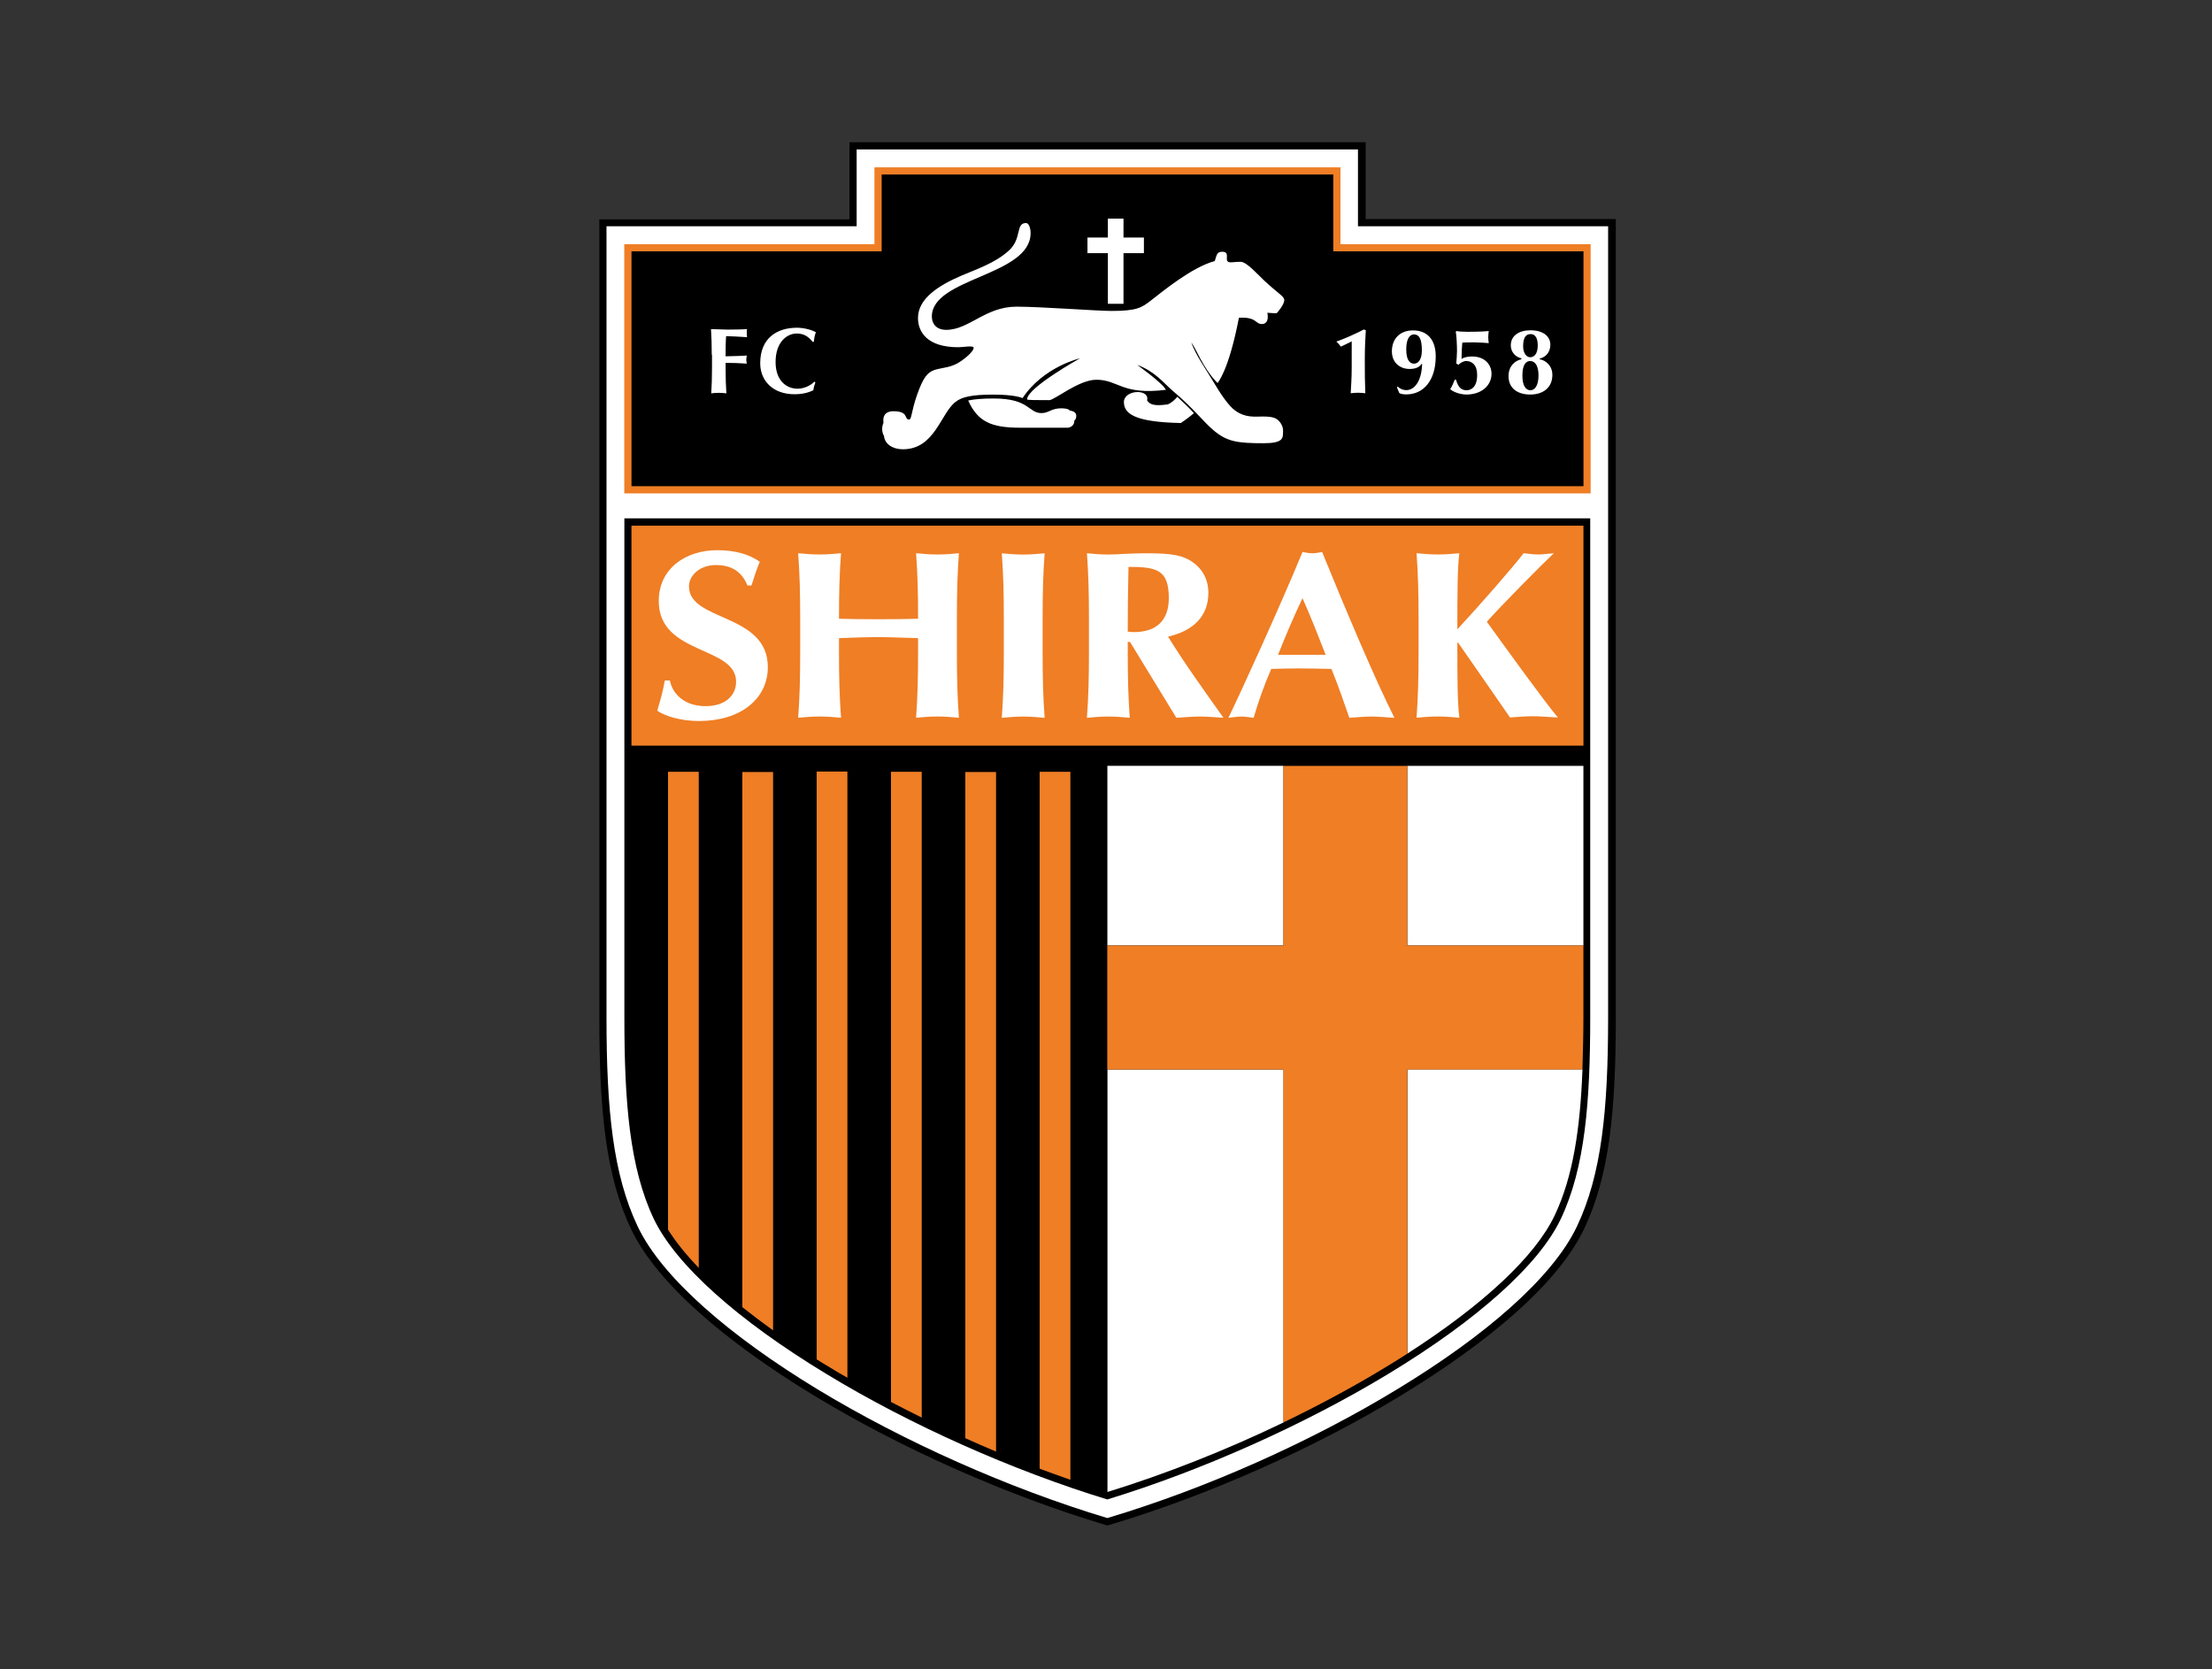
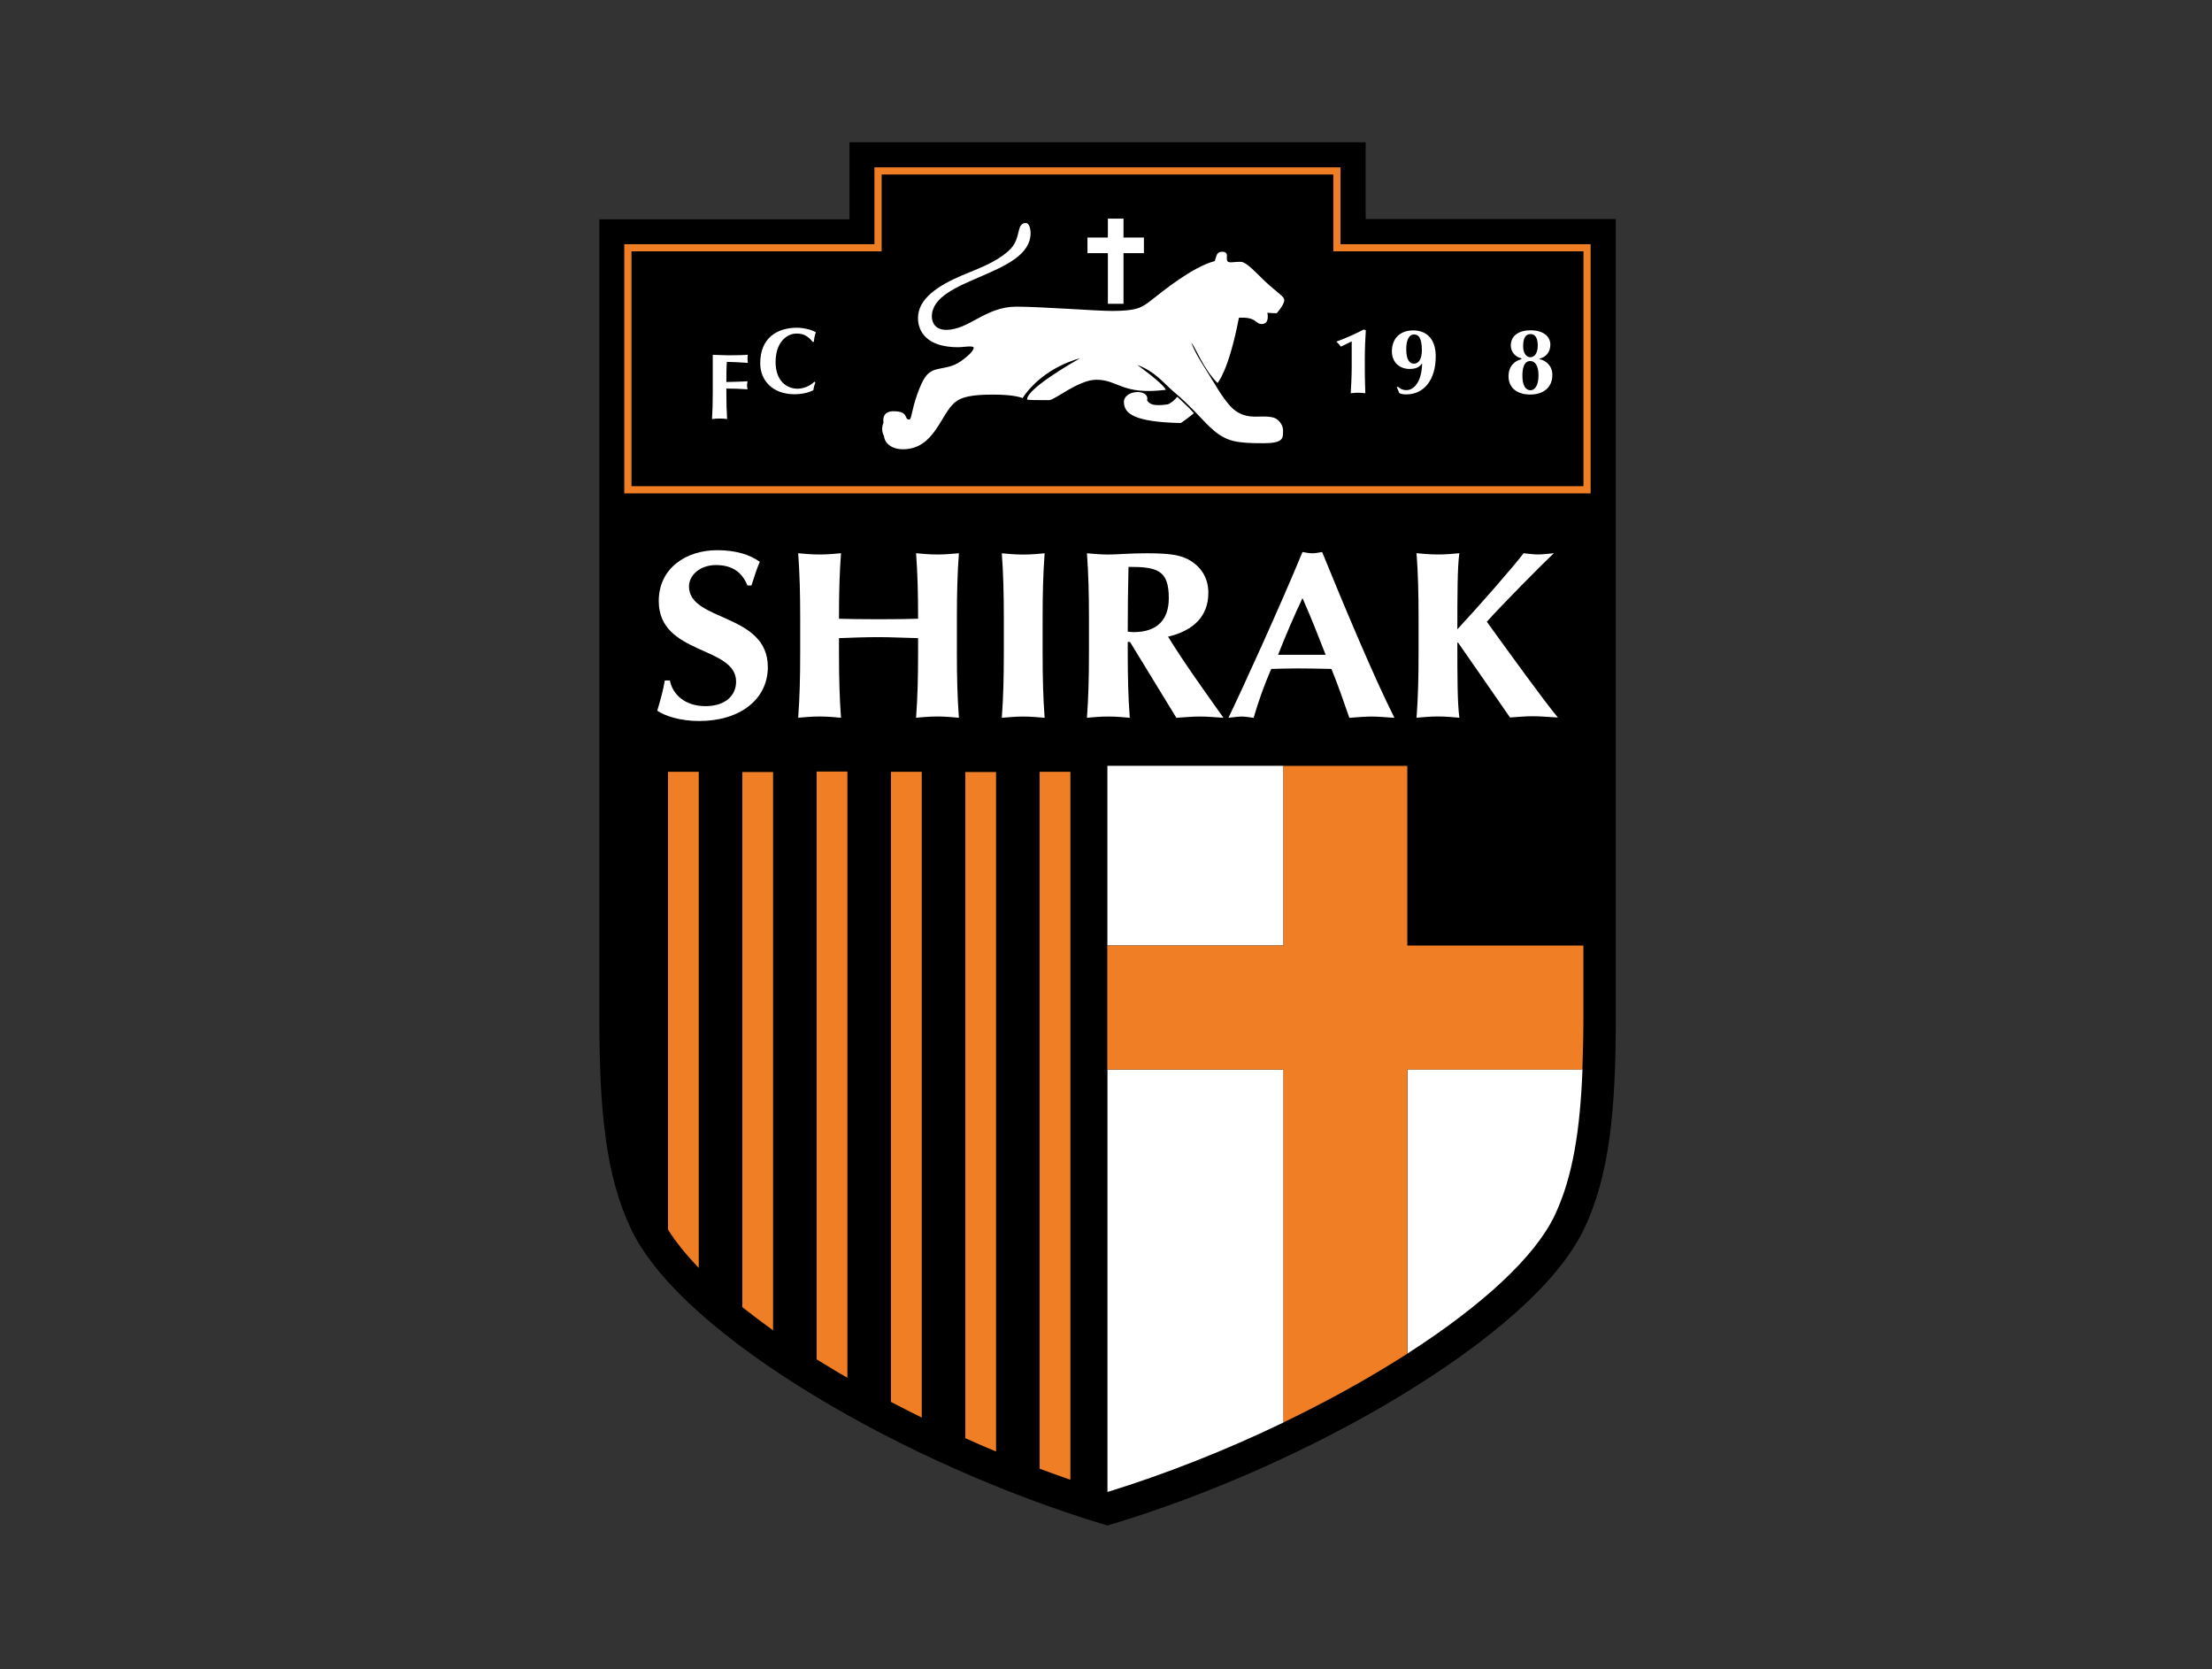
<svg xmlns="http://www.w3.org/2000/svg" xmlns:ns1="http://www.inkscape.org/namespaces/inkscape" xmlns:ns2="http://sodipodi.sourceforge.net/DTD/sodipodi-0.dtd" version="1.0" id="svg2" ns1:version="0.92.4 (5da689c313, 2019-01-14)" x="0px" y="0px" viewBox="0 0 400.3 302" style="enable-background:new 0 0 400.3 302;" xml:space="preserve">
  <rect x="0" y="0" width="400.3" height="302" fill="#333333" stroke="none" />
  <style type="text/css">
	.st0{fill:#FFFFFF;}
	.st1{fill:#EF7E25;}
</style>
  <ns2:namedview bordercolor="#666666" borderopacity="1" fit-margin-bottom="1" fit-margin-left="1" fit-margin-right="1" fit-margin-top="1" gridtolerance="10" guidetolerance="10" id="namedview4" ns1:current-layer="g10" ns1:cx="511.92136" ns1:cy="500.17377" ns1:pageopacity="0" ns1:pageshadow="2" ns1:window-height="705" ns1:window-maximized="1" ns1:window-width="1366" ns1:window-x="-8" ns1:window-y="-8" ns1:zoom="0.417193" objecttolerance="10" pagecolor="#ffffff" showgrid="false">
	</ns2:namedview>
  <g id="g10" transform="matrix(1.333,0,0,-1.333,-267.738,279.11)" ns1:groupmode="layer" ns1:label="shirak-fc-seeklogo.com">
    <g id="g12" transform="matrix(0.342,0,0,0.342,132.714,13.882)">
      <g>
        <g id="g14">
          <g id="g20" transform="translate(402.849,21.199)">
            <path id="path22" ns1:connector-curvature="0" d="M235.6-54.9C196.1-43.1,154-24.4,119.3-3.3C84.6,17.8,57.3,41,47,62.4       c-10.2,21.3-12.7,47.3-12.7,84.3v316.7h99.3V494h204.9v-30.5h99.3l0-316.7c0-37-2.5-63.1-12.7-84.3       C414.8,41,387.4,17.8,352.7-3.3C318-24.4,276-43.1,236.4-54.9L236-55L235.6-54.9z" />
          </g>
          <g id="g24" transform="translate(204.392,222.838)">
-             <path id="path26" ns1:connector-curvature="0" class="st0" d="M235.6-54.9c0-36.9,2.6-62.5,12.4-83.1       c9.7-20.4,36.8-43.6,71.2-64.5c34.3-20.8,76-39.4,115.2-51.2c39.2,11.7,80.9,30.3,115.2,51.2c34.5,20.9,61.5,44.1,71.2,64.5       c9.8,20.6,12.4,46.2,12.4,83.1V259h-97.9v1.4h1.4h-1.4V259h-1.4v30.5H334.9V259h-99.3V-54.9z" />
-           </g>
+             </g>
          <g id="g28" transform="translate(495.751,560.126)">
            <path id="path30" ns1:connector-curvature="0" class="st1" d="M235.6-54.9v-30.5h99.3v-98.9H-48.7v98.9h99.3v30.5H235.6z" />
          </g>
          <g id="g32" transform="translate(492.912,557.288)">
            <path id="path34" ns1:connector-curvature="0" d="M235.6-54.9H56.3v-30.5H-43v-93.2h377.9v93.2h-99.3V-54.9z" />
          </g>
          <g id="g36" transform="translate(211.488,420.824)">
            <path id="path38" ns1:connector-curvature="0" d="M235.6-54.9v-198c0-33.3,2-59.7,11.7-80.1c8.7-18.1,33-40,68.5-61.5       c33.4-20.3,73.9-38.3,111.5-49.8c37.6,11.5,78.1,29.6,111.5,49.8c35.5,21.5,59.9,43.4,68.5,61.5c9.7,20.4,11.7,46.7,11.7,80.1       v198H235.6z" />
          </g>
-           <path id="path40" ns1:connector-curvature="0" class="st1" d="M827.8,275.7H449.9v87.3h377.9V275.7z" />
          <g id="g42" transform="translate(260.337,394.181)">
            <path id="path44" ns1:connector-curvature="0" class="st0" d="M235.6-54.9c-2.2,5.4-6.2,8.1-12.5,8.1       c-6.3,0-10.7-4-10.7-8.5c0-14,31.3-10.5,31.3-32c0-12.7-10.9-21.4-27.3-21.4c-7.4,0-13.6,2-16.6,4.1c1.3,4.4,2.3,7.8,3,12h2       c1.1-5.5,5.9-10.2,14.2-10.2c8,0,12.1,4.4,12.1,9.7c0,14.3-30.7,10.5-30.7,32c0,13.1,10.9,20.2,23.2,20.2       c7.4,0,13-1.8,16.9-4.6c-1.2-2.9-2-5.2-3.3-9.4H235.6z" />
          </g>
          <g id="g46" transform="translate(328.082,373.272)">
            <path id="path48" ns1:connector-curvature="0" class="st0" d="M235.6-54.9c-5.3,0.1-10.4,0.4-15.7,0.4       c-5.2,0-10.4-0.2-15.7-0.4v-5.4c0-10.6,0.2-17.9,0.8-26.2c-2.3,0.2-5.1,0.5-8.5,0.5c-3.4,0-6.2-0.3-8.5-0.5       c0.6,8.3,0.8,15.6,0.8,26.2v12.9c0,10.6-0.2,17.9-0.8,26.2c2.3-0.2,5.1-0.5,8.5-0.5c3.4,0,6.2,0.3,8.5,0.5       c-0.6-8.2-0.8-15.5-0.8-26c3.5-0.1,8.5-0.2,15.8-0.2s11.7,0.1,15.6,0.2c0,10.5-0.2,17.8-0.8,26c2.3-0.2,5.1-0.5,8.5-0.5       c3.4,0,6.2,0.3,8.5,0.5c-0.6-8.3-0.8-15.6-0.8-26.2v-12.9c0-10.6,0.2-17.9,0.8-26.2c-2.3,0.2-5.1,0.5-8.5,0.5       c-3.4,0-6.2-0.3-8.5-0.5c0.6,8.3,0.8,15.6,0.8,26.2V-54.9z" />
          </g>
          <g id="g50" transform="translate(362.114,380.746)">
            <path id="path52" ns1:connector-curvature="0" class="st0" d="M235.6-54.9c0,10.6-0.2,17.9-0.8,26.2       c2.3-0.2,5.1-0.5,8.5-0.5c3.4,0,6.2,0.3,8.5,0.5c-0.6-8.3-0.8-15.6-0.8-26.2v-12.9c0-10.6,0.2-17.9,0.8-26.2       c-2.3,0.2-5.1,0.5-8.5,0.5c-3.4,0-6.2-0.3-8.5-0.5c0.6,8.3,0.8,15.6,0.8,26.2V-54.9z" />
          </g>
          <g id="g54" transform="translate(411.606,401.559)">
            <path id="path56" ns1:connector-curvature="0" class="st0" d="M235.6-54.9c-0.2-8.6-0.3-17.1-0.3-25.7       c0.8-0.1,1.5-0.2,2.3-0.2c9.1,0,14,4.6,14,13.5C251.6-56.1,246.9-54.9,235.6-54.9 M236.2-84.7h-0.9v-3.9       c0-10.6,0.2-17.9,0.8-26.2c-2.3,0.2-5.1,0.5-8.5,0.5s-6.2-0.3-8.5-0.5c0.6,8.3,0.8,15.6,0.8,26.2v12.9       c0,10.6-0.2,17.9-0.8,26.2c2.3-0.2,5.1-0.5,8.5-0.5c3.7,0,8.1,0.5,15.2,0.5c10.4,0,14.2-0.9,17.8-3.2c4.1-2.7,6.7-6.9,6.7-12.5       c0-9.2-5.8-15-16-17.4c6.6-10.7,14.4-21.5,22-32.2c-3.1,0.2-6.2,0.5-9.3,0.5c-3.1,0-6.3-0.3-9.4-0.5L236.2-84.7z" />
          </g>
          <g id="g58" transform="translate(489.87,366.649)">
            <path id="path60" ns1:connector-curvature="0" class="st0" d="M235.6-54.9c-3,7.7-5.9,15.1-9.2,22.5       c-3.5-7.4-6.7-14.9-9.7-22.5H235.6z M262.9-79.9c-3.3,0.2-6.2,0.5-9.1,0.5c-2.9,0-5.9-0.3-8.8-0.5c-2.2,6.4-4.5,13-7.1,19.4       c-4.4,0.1-8.8,0.2-13.2,0.2c-3.6,0-7.1-0.1-10.7-0.2c-2.8-6.4-5.1-12.9-7-19.4c-1.6,0.2-3.2,0.5-4.8,0.5       c-1.6,0-3.2-0.3-5.2-0.5c5.1,10.5,20.5,44.2,29.4,65.8c1.3-0.2,2.6-0.5,3.9-0.5c1.3,0,2.6,0.3,3.9,0.5       C243-35.7,255.1-64.5,262.9-79.9" />
          </g>
          <g id="g62" transform="translate(542.15,371.379)">
            <path id="path64" ns1:connector-curvature="0" class="st0" d="M235.6-54.9c0-13.6,0-23.7,0.8-29.7       c-2.3,0.2-5.1,0.5-8.5,0.5c-3.4,0-6.2-0.3-8.5-0.5c0.6,8.3,0.8,15.6,0.8,26.2v12.9c0,10.6-0.2,17.9-0.8,26.2       c2.3-0.2,5.1-0.5,8.5-0.5c3.4,0,6.2,0.3,8.5,0.5c-0.8-5-0.8-18-0.8-30.2c9.3,10,22.7,25.4,26.3,30.2c2-0.2,3.8-0.5,5.8-0.5       c1.9,0,3.8,0.3,6.2,0.5c-4.6-4.3-21.2-21.1-26.6-27.2c8.9-12.3,22.6-31.3,28.2-38c-4,0.2-7,0.5-10,0.5c-3,0-6-0.3-9-0.5       c-6.8,9.9-13.8,19.9-20.6,29.7H235.6z" />
          </g>
          <g id="g66" transform="translate(287.823,320.231)">
            <path id="path68" ns1:connector-curvature="0" class="st1" d="M235.6-54.9v-233.2c1.8-1.1,3.5-2.2,5.4-3.3       c2.2-1.4,4.5-2.7,6.8-4v240.6H235.6z" />
          </g>
          <g id="g70" transform="translate(317.326,320.231)">
            <path id="path72" ns1:connector-curvature="0" class="st1" d="M235.6-54.9V-305c4-2.1,8.1-4.2,12.2-6.2v256.3H235.6z" />
          </g>
          <g id="g74" transform="translate(258.32,320.231)">
            <path id="path76" ns1:connector-curvature="0" class="st1" d="M235.6-54.9v-212.5c3.8-3,7.9-6.1,12.2-9.2v221.6H235.6z" />
          </g>
          <g id="g78" transform="translate(228.815,320.231)">
            <path id="path80" ns1:connector-curvature="0" class="st1" d="M235.6-54.9v-181.7c3-4.8,7.1-9.9,12.2-15.2v196.9H235.6z" />
          </g>
          <g id="g82" transform="translate(346.831,320.231)">
            <path id="path84" ns1:connector-curvature="0" class="st1" d="M235.6-54.9v-264.5c4-1.8,8.1-3.6,12.2-5.3v269.7H235.6z" />
          </g>
          <g id="g86" transform="translate(376.335,320.231)">
            <path id="path88" ns1:connector-curvature="0" class="st1" d="M235.6-54.9v-276.6c4.1-1.5,8.1-3,12.2-4.4v281H235.6z" />
          </g>
          <g id="g90" transform="translate(403.254,202.084)">
            <path id="path92" ns1:connector-curvature="0" class="st0" d="M235.6-54.9v-167.7c23,7.1,47.1,16.6,69.9,27.6v140.1H235.6       z" />
          </g>
          <g id="g94" transform="translate(592.183,251.278)">
-             <path id="path96" ns1:connector-curvature="0" class="st0" d="M235.6-54.9v71.3h-69.9v-71.3L235.6-54.9z" />
-           </g>
+             </g>
          <g id="g98" transform="translate(473.122,322.596)">
            <path id="path100" ns1:connector-curvature="0" class="st0" d="M235.6-54.9h-69.9v-71.3l69.9,0V-54.9z" />
          </g>
          <g id="g102" transform="translate(522.316,89.317)">
            <path id="path104" ns1:connector-curvature="0" class="st0" d="M235.6-54.9c30.2,19.4,50.7,38.6,58.4,54.7       c7.4,15.5,10.2,34.7,11.1,58.1h-69.5V-54.9z" />
          </g>
          <g id="g106" transform="translate(592.183,251.278)">
            <path id="path108" ns1:connector-curvature="0" class="st1" d="M235.6-54.9l-69.9,0v71.3h-49.2v-71.3l-69.9,0v-49.2h69.9       v-140.1c14.1,6.8,27.7,14.1,40.2,21.7c3.1,1.9,6.1,3.7,9,5.6v112.8h69.5c0.2,6.6,0.4,13.5,0.4,20.8V-54.9z" />
          </g>
          <g id="g110" transform="translate(246.175,485.728)">
-             <path id="path112" ns1:connector-curvature="0" class="st0" d="M235.6-54.9c0,4.1-0.1,7-0.3,10.2c2.2,0,4.4-0.2,6.6-0.2       c3.6,0,6.7,0.1,7.7,0.2c-0.1-0.4-0.1-0.9-0.1-1.5c0-0.8,0.1-1.1,0.1-1.7c-2.8,0.2-7.2,0.4-8.3,0.4c-0.2-2.7-0.2-5.4-0.2-8       c3.2,0.1,5.6,0.1,8.4,0.3c-0.1-0.9-0.2-1.2-0.2-1.7c0-0.4,0.1-0.7,0.2-1.5c-2.8,0.2-5.6,0.3-8.4,0.3v-1.9c0-4.1,0.1-7,0.3-10.2       c-0.8,0.1-1.8,0.2-3,0.2c-1.2,0-2.2-0.1-3-0.2c0.2,3.2,0.3,6.1,0.3,10.2V-54.9z" />
+             <path id="path112" ns1:connector-curvature="0" class="st0" d="M235.6-54.9c2.2,0,4.4-0.2,6.6-0.2       c3.6,0,6.7,0.1,7.7,0.2c-0.1-0.4-0.1-0.9-0.1-1.5c0-0.8,0.1-1.1,0.1-1.7c-2.8,0.2-7.2,0.4-8.3,0.4c-0.2-2.7-0.2-5.4-0.2-8       c3.2,0.1,5.6,0.1,8.4,0.3c-0.1-0.9-0.2-1.2-0.2-1.7c0-0.4,0.1-0.7,0.2-1.5c-2.8,0.2-5.6,0.3-8.4,0.3v-1.9c0-4.1,0.1-7,0.3-10.2       c-0.8,0.1-1.8,0.2-3,0.2c-1.2,0-2.2-0.1-3-0.2c0.2,3.2,0.3,6.1,0.3,10.2V-54.9z" />
          </g>
          <g id="g114" transform="translate(287.312,474.771)">
            <path id="path116" ns1:connector-curvature="0" class="st0" d="M235.6-54.9c-0.4-1-0.7-2.1-0.8-3.1c-2-1-4.5-1.6-7.5-1.6       c-8.6,0-13.6,5.4-13.6,12.3c0,10.2,6.9,14.1,14.6,14.1c2.6,0,5.8-0.8,7.5-1.8c-0.5-1.2-0.7-2.5-0.8-3.8h-0.5       c-1.8,2.3-3.7,3.3-6.3,3.3c-3.9,0-8.4-3.4-8.4-11.3c0-7.6,4.5-10.6,8.7-10.6c2.4,0,5.1,1.1,6.7,2.8L235.6-54.9z" />
          </g>
          <g id="g118" transform="translate(505.812,495.469)">
            <path id="path120" ns1:connector-curvature="0" class="st0" d="M235.6-54.9c-0.2-3-0.4-7.3-0.4-11v-2.3       c0-3.9,0-6.6,0.2-11.7c-1,0.1-1.9,0.2-2.9,0.2c-1,0-2-0.1-2.9-0.2c0.1,1.9,0.4,6.1,0.4,10.2v10.4c-0.7-0.3-2.9-1.5-4.3-2.1       c-0.5,0.7-1.4,1.7-1.8,2c3.8,1.4,7,2.8,10.9,4.8L235.6-54.9z" />
          </g>
          <g id="g122" transform="translate(524.96,493.81)">
            <path id="path124" ns1:connector-curvature="0" class="st0" d="M235.6-54.9c-2,0-3.1-2.2-3.1-5.9c0-4.3,1.4-5.7,3.1-5.7       c1.6,0,3.1,1.5,3.1,5.3C238.7-56.5,237.5-54.9,235.6-54.9 M229.1-75.6c0.8-0.7,1.8-1.4,3.5-1.4c2.9,0,6,3.2,6.2,10.4l-0.1,0.1       c-0.9-1.2-2.1-2.1-4.9-2.1c-3.7,0-7,2.4-7,7c0,4.9,3.1,8.3,8.4,8.3c5.4,0,9-3.4,9-10.3c0-9.4-4.7-15.1-11.7-15.1       c-0.9,0-2.2,0.1-2.8,0.6c-0.3,0.7-0.6,1.4-0.9,2.2L229.1-75.6z" />
          </g>
          <g id="g126" transform="translate(541.709,482.261)">
-             <path id="path128" ns1:connector-curvature="0" class="st0" d="M235.6-54.9c0.1,1.2,0.3,3.7,0.3,4.9       c0,2.2-0.2,6.7-0.5,7.7l0.3,0.3c0.8-0.2,2.8-0.3,4.4-0.3c1.5,0,5.3,0,8.4,0.3c-0.1-0.8-0.2-1.6-0.2-2.4c0-0.8,0.1-1.6,0.2-2.4       c-0.8,0.1-4.3,0.3-5.6,0.3c-2.4,0-3.8,0-4.9-0.1c-0.1-0.9-0.3-4.1-0.3-6.5c1,0.7,2.5,1,4.2,1c4.9,0,7.7-3.1,7.7-6.9       c0-4.7-4.1-8.2-9.9-8.2c-2.4,0-5.1,0.9-6.5,2.1c0.8,1.3,1.3,2.5,1.8,3.8h0.5c0.8-2.8,1.9-4.2,4.2-4.2c1.8,0,4.2,1.2,4.2,6.1       c0,3.9-2,5.5-4.4,5.5c-1.1,0-2.5-0.9-3-1.5L235.6-54.9z" />
-           </g>
+             </g>
          <g id="g130" transform="translate(571.261,493.957)">
            <path id="path132" ns1:connector-curvature="0" class="st0" d="M235.6-54.9c-2.2,0-3-1.8-3-4.9c0-2.8,1.4-4.3,2.8-4.3       c1.8,0,3,1.7,3,4.7C238.4-56.7,237.5-54.9,235.6-54.9 M235.4-65.6c-1.8,0-3.1-1.6-3.1-5.8c0-3.9,1.3-5.8,3.2-5.8       c1.7,0,3.2,1.8,3.2,5.9C238.7-67.4,237.3-65.6,235.4-65.6 M231.9-64.5c-2.3,0.4-4.2,2.5-4.2,5.1c0,3.9,3.3,6,7.8,6       c5.3,0,7.9-2.6,7.9-5.7c0-3.1-1.9-5-4.2-5.5v-0.3c2.3-0.4,5-2.5,5-6.2c0-5.1-3.7-7.8-8.8-7.8c-4.9,0-8.6,2.4-8.6,7.3       c0,3.9,2.4,6.1,5.1,6.7V-64.5z" />
          </g>
          <g id="g134" transform="translate(417.72,532.27)">
            <path id="path136" ns1:connector-curvature="0" class="st0" d="M235.6-54.9h-8.1v7.5h-6.2v-7.5h-8.1v-6.2h8.1v-20.1h6.2       v20.1h8.1V-54.9z" />
          </g>
          <g id="g138" transform="translate(471.039,459.733)">
            <path id="path140" ns1:connector-curvature="0" class="st0" d="M235.6-54.9c-1,0.9-2.2,1.5-6.1,1.5       c-3.2,0-6.8-0.6-10.9,2.3c-2.7,1.9-5.8,6.5-9.3,12.4c-2.6,4.4-6.3,9.5-8.2,14.6c1.6-1.6,4.6-10.2,10.4-16c0,0,4.4,4.6,8.5,25.9       c7.2,0.4,6.3-2.5,9.2-2.5c1.1,0,2.8,0.8,2.1,4.5c0,0,1.6-0.2,3.7-0.2c0,0,3,3.3,3,5.2c0,1.5-2.2,2.4-7.9,7.7       c-2.6,2.4-7,7.5-9.4,7.5c-2.2,0-2.8-0.2-4-0.2c-3.3,0,0.5,4.2-3.4,4.2c-2.3,0-2.2-1.9-2.9-3.7c-9-2.4-20.5-11.9-25.4-15.7       c-3.6-2.8-5.6-4.1-15.5-4.1c-5.9,0-28.2,1.7-37.8,1.7c-12.4,0-18.8-9.2-27.9-9.2c-3.9,0-5.7,2.4-5.7,5.3       c0,15.4,39.2,16.1,39.2,33.1c0,2.2-0.8,4-1.8,4c-4.3,0-1.5-6.2-6.9-11c-5.4-4.9-12.7-7.3-18.8-9.9c-9.3-4-17.2-9.2-17.2-16.8       c0-5.4,3.5-11.6,16-11.6c1.8,0,6.1,0.8,6.1-0.2c0-1.5-3.4-4.2-5-5.3c-3.8-2.7-7.3-2.5-10.5-3.5c-2.9-1-4.5-3-6.9-9.7       c-2.4-6.8-2.2-10-3.2-10c-2.2,0,0.1,3.3-6.3,3.3c-1.9,0-4.4-0.7-3.9-4.6c0,0-1.3-2.6,0.2-5.2c0.3-3.2,3.4-5.3,7.5-5.3       c12.7,0,15,14.3,20.9,18.8c2.4,1.9,6.2,2.9,14.9,2.9c9.1,0,11.7-1.4,11.7-1.4c8.3,12.5,22.8,15.8,22.8,15.8s-21-11.7-21-16.3       c0-0.3,3.9-0.3,8.8-0.3c2.1,0,11.7,8.1,18.7,8.1c8.8,0,10.1-6.2,27.6-4c-1.3,2.7-11.4,9.9-11.4,9.9c7.1-2.6,10.5-7.2,14.1-10.3       c8.5-7.1,12.1-12.3,16.5-15.9c5.2-4.3,9.3-4.9,19.6-4.9c7.7,0,7.7,2,7.7,4.4C237.7-57.7,236.8-56,235.6-54.9" />
          </g>
          <g id="g142" transform="translate(430.982,469.053)">
            <path id="path144" ns1:connector-curvature="0" class="st0" d="M235.6-54.9c-1-1.2-2.3-2.4-3.8-3c-5.5-0.8-7.2,0-8.2,1.6       c0.6,2.4-1.8,3.3-3.7,3.3c-3.1,0-5.5-1.7-5.5-3.9c0-4.6,3.9-8,22.6-8.4c0,0,2.3,1.5,5.2,3.9C240.4-59.4,238.2-57.3,235.6-54.9" />
          </g>
          <g id="g146" transform="translate(390.872,461.491)">
-             <path id="path148" ns1:connector-curvature="0" class="st0" d="M235.6-54.9c0,1-0.7,1.9-2.6,2.1c0,0-0.2,0.9-3.5,0.9       c-3.7,0-4.9-1.9-7.7-1.9c-5.3,0-4.7,5.8-19,5.8c-4.6,0-7.8-0.3-10.1-0.8c3.8-8.5,9.3-10.8,20.6-10.8h18.8       c1.4,0,2.9,1.2,2.7,2.8C234.8-56.8,235.6-56.3,235.6-54.9" />
-           </g>
+             </g>
        </g>
      </g>
    </g>
  </g>
</svg>